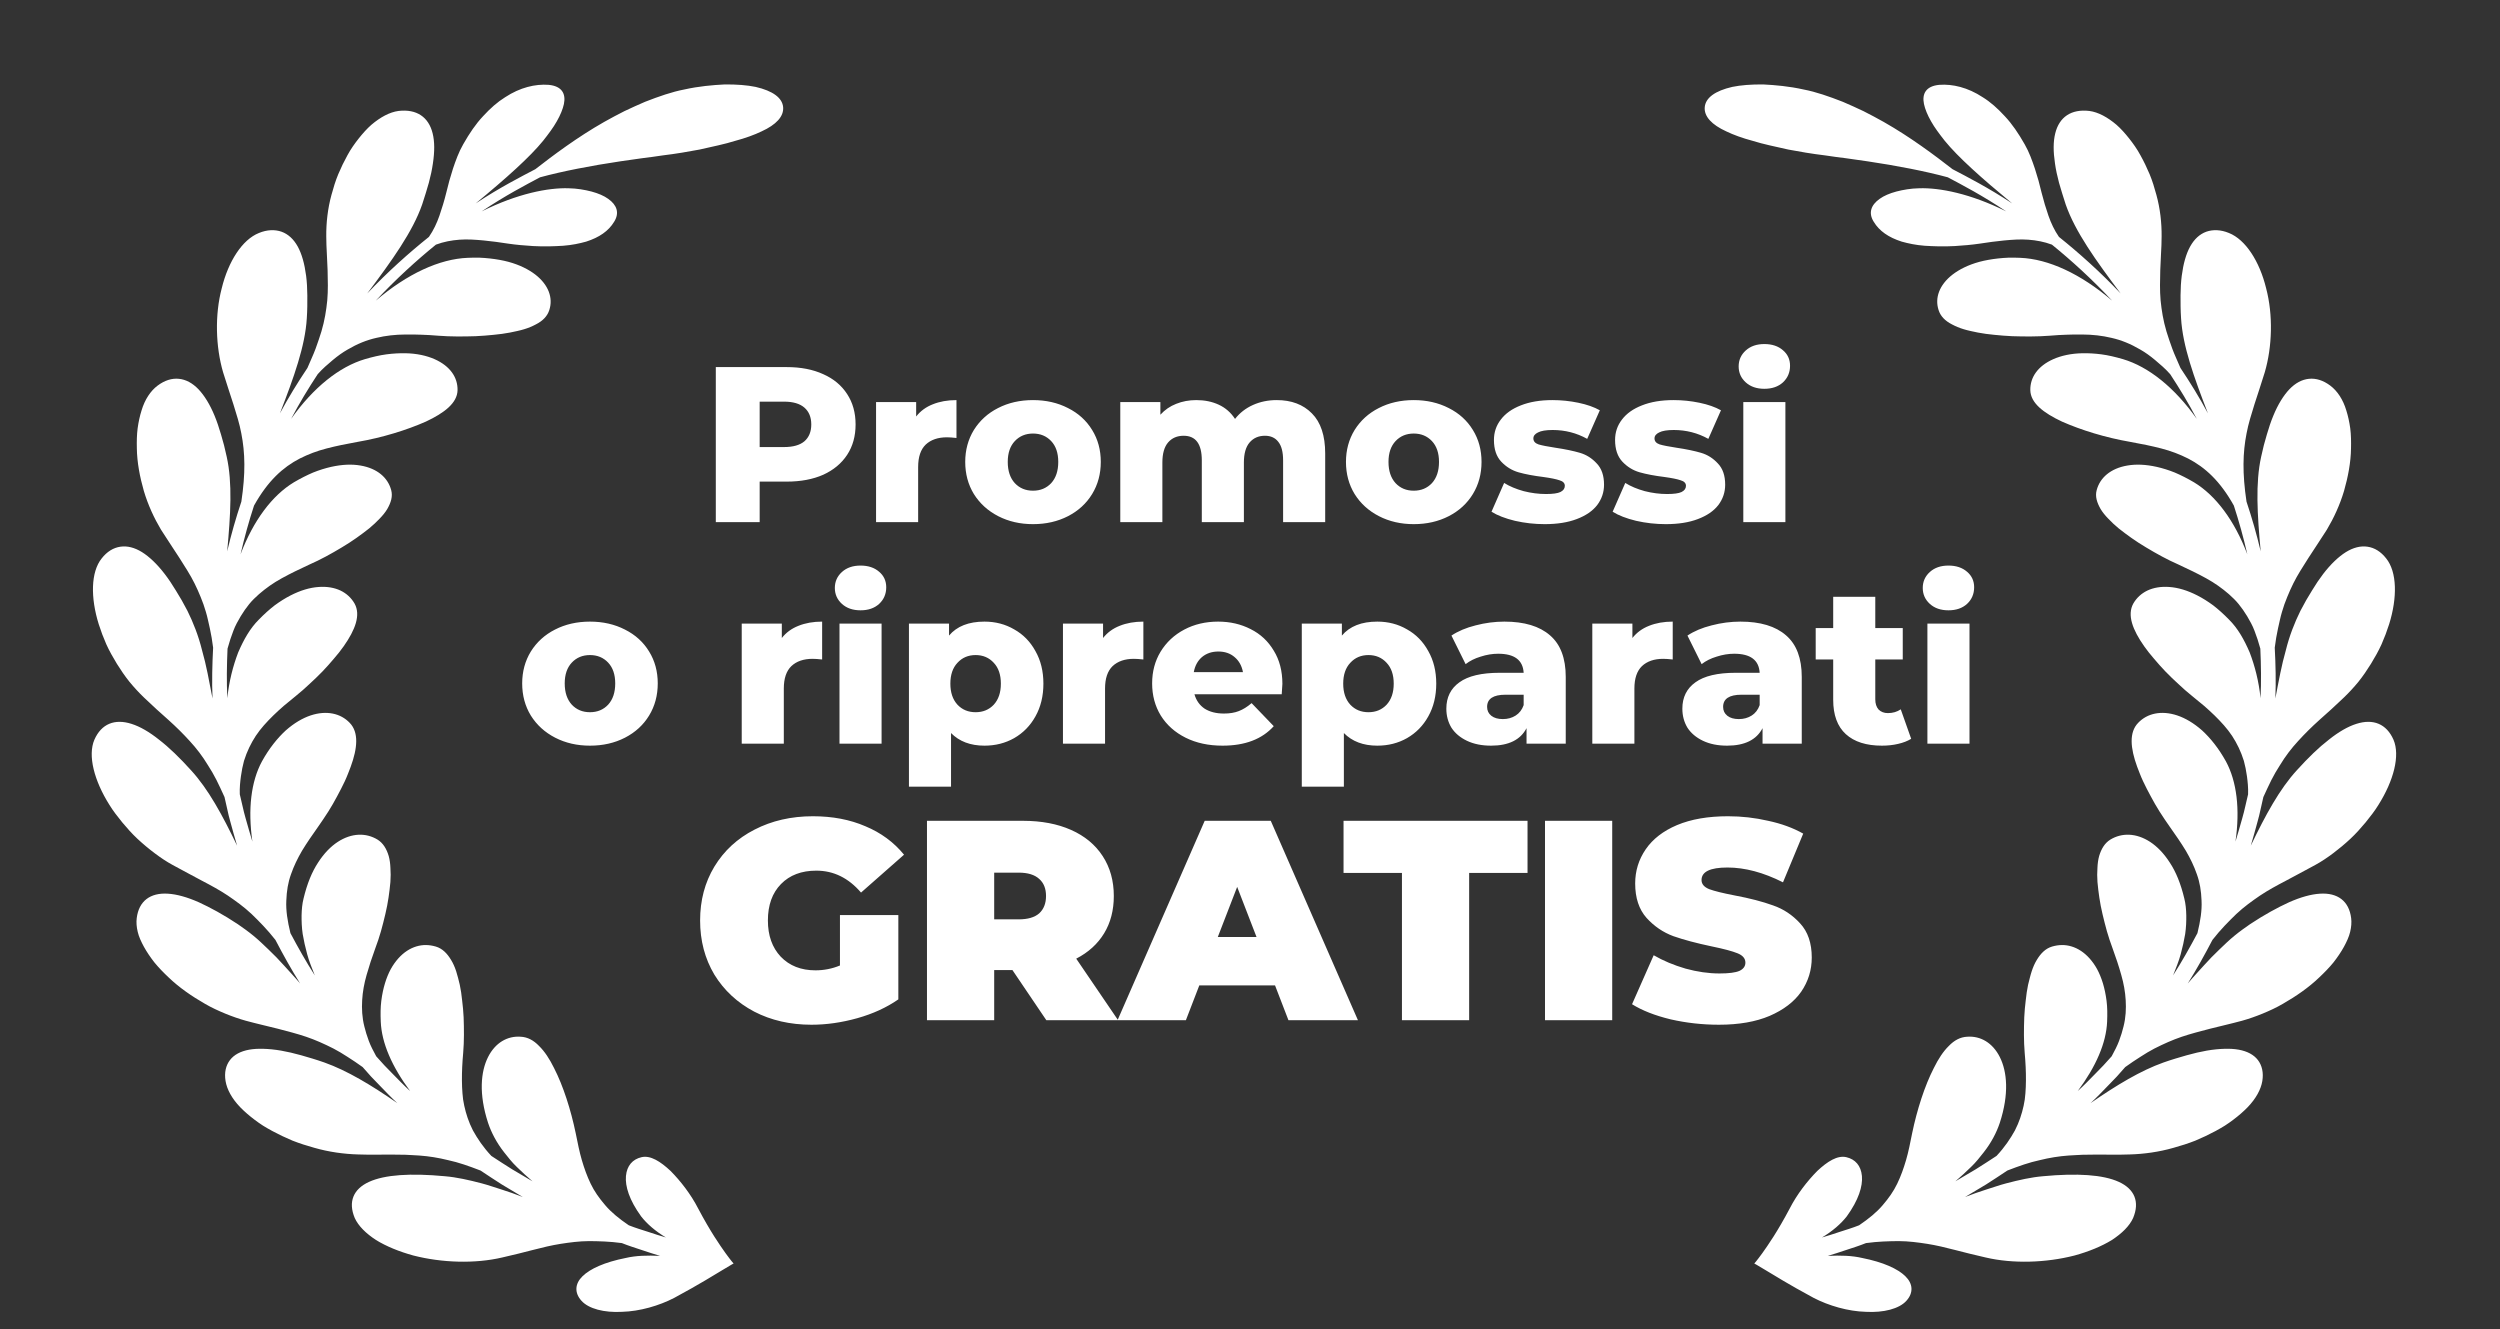
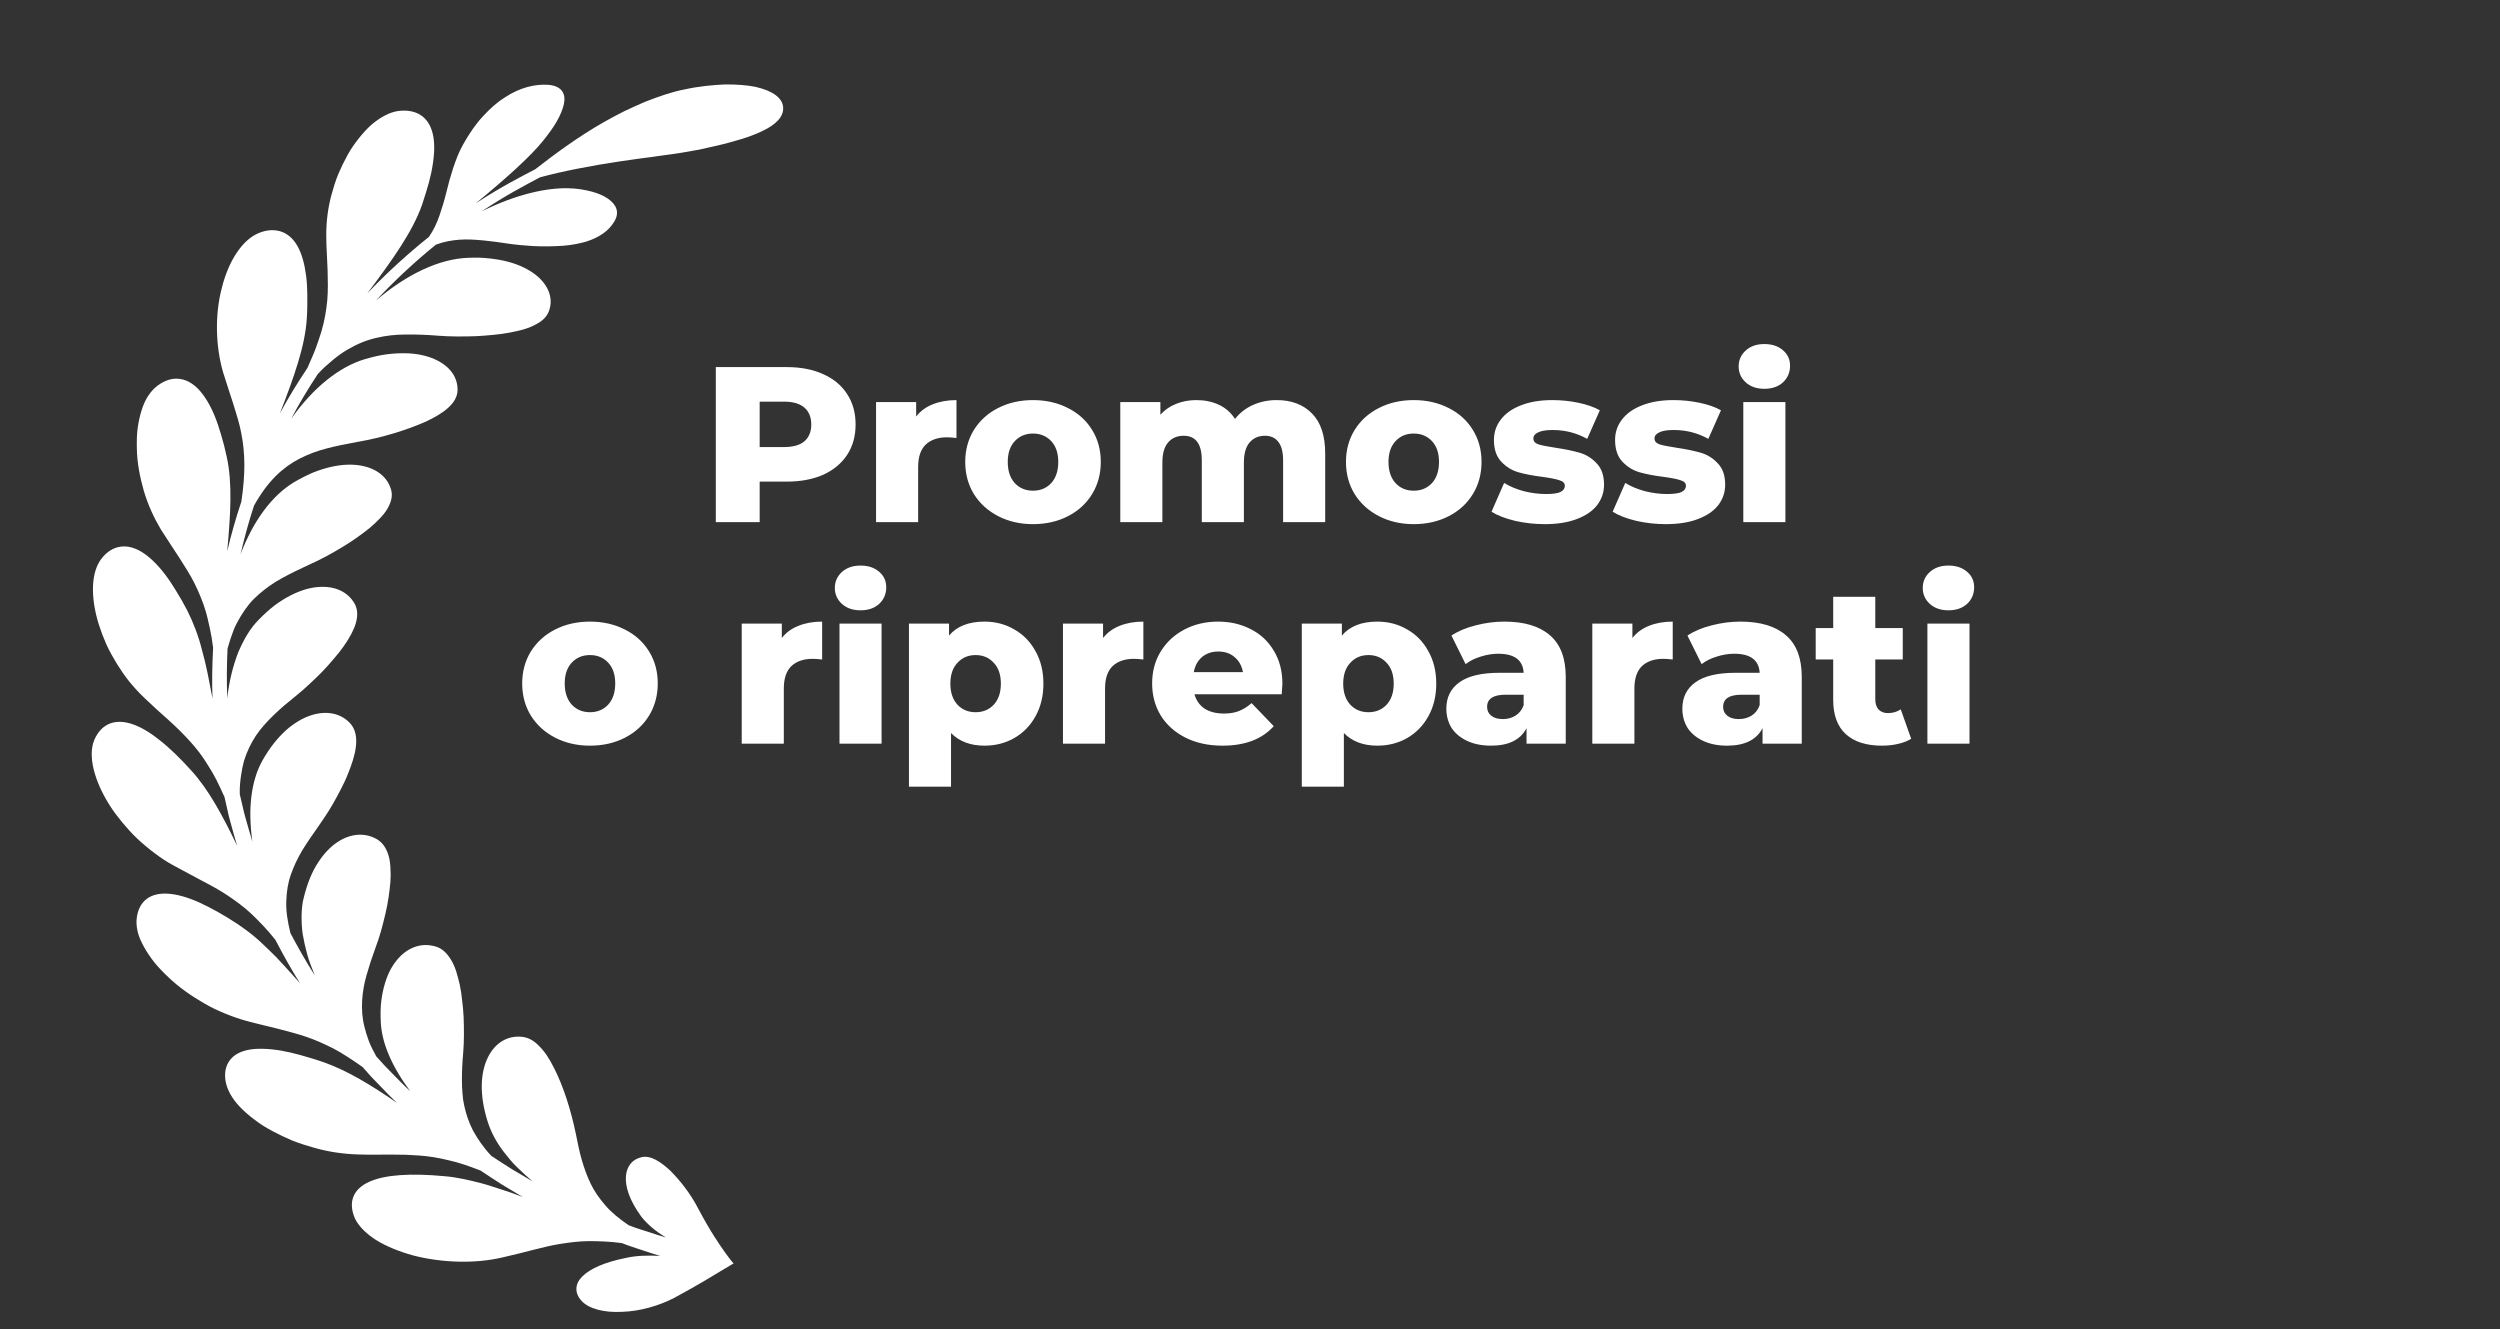
<svg xmlns="http://www.w3.org/2000/svg" width="158" height="84" viewBox="0 0 158 84" fill="none">
  <rect x="0" y="0" width="158" height="84" fill="#333333" stroke="none" />
  <path d="M49.719 23.2C50.606 23.2 51.376 23.349 52.029 23.648C52.682 23.937 53.186 24.357 53.541 24.908C53.896 25.449 54.073 26.089 54.073 26.826C54.073 27.563 53.896 28.203 53.541 28.744C53.186 29.285 52.682 29.705 52.029 30.004C51.376 30.293 50.606 30.438 49.719 30.438H48.011V33H45.239V23.2H49.719ZM49.551 28.254C50.12 28.254 50.55 28.133 50.839 27.89C51.128 27.638 51.273 27.283 51.273 26.826C51.273 26.369 51.128 26.014 50.839 25.762C50.55 25.51 50.12 25.384 49.551 25.384H48.011V28.254H49.551ZM57.901 26.322C58.172 25.977 58.522 25.72 58.951 25.552C59.389 25.375 59.889 25.286 60.449 25.286V27.68C60.206 27.652 60.005 27.638 59.847 27.638C59.278 27.638 58.83 27.792 58.503 28.1C58.185 28.408 58.027 28.879 58.027 29.514V33H55.367V25.412H57.901V26.322ZM65.286 33.126C64.474 33.126 63.742 32.958 63.088 32.622C62.435 32.286 61.922 31.819 61.548 31.222C61.184 30.625 61.002 29.948 61.002 29.192C61.002 28.445 61.184 27.773 61.548 27.176C61.922 26.579 62.43 26.117 63.074 25.79C63.727 25.454 64.465 25.286 65.286 25.286C66.108 25.286 66.845 25.454 67.498 25.79C68.151 26.117 68.66 26.579 69.024 27.176C69.388 27.764 69.57 28.436 69.57 29.192C69.57 29.948 69.388 30.625 69.024 31.222C68.66 31.819 68.151 32.286 67.498 32.622C66.845 32.958 66.108 33.126 65.286 33.126ZM65.286 31.012C65.753 31.012 66.135 30.853 66.434 30.536C66.733 30.209 66.882 29.761 66.882 29.192C66.882 28.632 66.733 28.193 66.434 27.876C66.135 27.559 65.753 27.4 65.286 27.4C64.82 27.4 64.437 27.559 64.138 27.876C63.84 28.193 63.69 28.632 63.69 29.192C63.69 29.761 63.84 30.209 64.138 30.536C64.437 30.853 64.82 31.012 65.286 31.012ZM80.686 25.286C81.62 25.286 82.362 25.566 82.912 26.126C83.472 26.686 83.752 27.531 83.752 28.66V33H81.092V29.094C81.092 28.562 80.99 28.17 80.784 27.918C80.588 27.666 80.308 27.54 79.944 27.54C79.543 27.54 79.221 27.68 78.978 27.96C78.736 28.24 78.614 28.665 78.614 29.234V33H75.954V29.094C75.954 28.058 75.572 27.54 74.806 27.54C74.396 27.54 74.069 27.68 73.826 27.96C73.584 28.24 73.462 28.665 73.462 29.234V33H70.802V25.412H73.336V26.21C73.616 25.902 73.948 25.673 74.33 25.524C74.722 25.365 75.147 25.286 75.604 25.286C76.136 25.286 76.612 25.384 77.032 25.58C77.452 25.776 77.793 26.075 78.054 26.476C78.353 26.093 78.731 25.799 79.188 25.594C79.646 25.389 80.145 25.286 80.686 25.286ZM89.349 33.126C88.537 33.126 87.804 32.958 87.151 32.622C86.497 32.286 85.984 31.819 85.611 31.222C85.247 30.625 85.065 29.948 85.065 29.192C85.065 28.445 85.247 27.773 85.611 27.176C85.984 26.579 86.493 26.117 87.137 25.79C87.79 25.454 88.527 25.286 89.349 25.286C90.17 25.286 90.907 25.454 91.561 25.79C92.214 26.117 92.723 26.579 93.087 27.176C93.451 27.764 93.633 28.436 93.633 29.192C93.633 29.948 93.451 30.625 93.087 31.222C92.723 31.819 92.214 32.286 91.561 32.622C90.907 32.958 90.17 33.126 89.349 33.126ZM89.349 31.012C89.815 31.012 90.198 30.853 90.497 30.536C90.795 30.209 90.945 29.761 90.945 29.192C90.945 28.632 90.795 28.193 90.497 27.876C90.198 27.559 89.815 27.4 89.349 27.4C88.882 27.4 88.499 27.559 88.201 27.876C87.902 28.193 87.753 28.632 87.753 29.192C87.753 29.761 87.902 30.209 88.201 30.536C88.499 30.853 88.882 31.012 89.349 31.012ZM97.623 33.126C96.988 33.126 96.363 33.056 95.747 32.916C95.131 32.767 94.636 32.575 94.263 32.342L95.061 30.522C95.406 30.737 95.817 30.909 96.293 31.04C96.769 31.161 97.24 31.222 97.707 31.222C98.136 31.222 98.44 31.18 98.617 31.096C98.804 31.003 98.897 30.872 98.897 30.704C98.897 30.536 98.785 30.419 98.561 30.354C98.346 30.279 98.001 30.209 97.525 30.144C96.918 30.069 96.4 29.971 95.971 29.85C95.551 29.729 95.187 29.505 94.879 29.178C94.571 28.851 94.417 28.394 94.417 27.806C94.417 27.321 94.562 26.891 94.851 26.518C95.14 26.135 95.56 25.837 96.111 25.622C96.671 25.398 97.338 25.286 98.113 25.286C98.664 25.286 99.21 25.342 99.751 25.454C100.292 25.566 100.745 25.725 101.109 25.93L100.311 27.736C99.639 27.363 98.911 27.176 98.127 27.176C97.707 27.176 97.399 27.227 97.203 27.33C97.007 27.423 96.909 27.549 96.909 27.708C96.909 27.885 97.016 28.011 97.231 28.086C97.446 28.151 97.8 28.221 98.295 28.296C98.92 28.389 99.438 28.497 99.849 28.618C100.26 28.739 100.614 28.963 100.913 29.29C101.221 29.607 101.375 30.055 101.375 30.634C101.375 31.11 101.23 31.539 100.941 31.922C100.652 32.295 100.222 32.589 99.653 32.804C99.093 33.019 98.416 33.126 97.623 33.126ZM105.279 33.126C104.644 33.126 104.019 33.056 103.403 32.916C102.787 32.767 102.292 32.575 101.919 32.342L102.717 30.522C103.062 30.737 103.473 30.909 103.949 31.04C104.425 31.161 104.896 31.222 105.363 31.222C105.792 31.222 106.096 31.18 106.273 31.096C106.46 31.003 106.553 30.872 106.553 30.704C106.553 30.536 106.441 30.419 106.217 30.354C106.002 30.279 105.657 30.209 105.181 30.144C104.574 30.069 104.056 29.971 103.627 29.85C103.207 29.729 102.843 29.505 102.535 29.178C102.227 28.851 102.073 28.394 102.073 27.806C102.073 27.321 102.218 26.891 102.507 26.518C102.796 26.135 103.216 25.837 103.767 25.622C104.327 25.398 104.994 25.286 105.769 25.286C106.32 25.286 106.866 25.342 107.407 25.454C107.948 25.566 108.401 25.725 108.765 25.93L107.967 27.736C107.295 27.363 106.567 27.176 105.783 27.176C105.363 27.176 105.055 27.227 104.859 27.33C104.663 27.423 104.565 27.549 104.565 27.708C104.565 27.885 104.672 28.011 104.887 28.086C105.102 28.151 105.456 28.221 105.951 28.296C106.576 28.389 107.094 28.497 107.505 28.618C107.916 28.739 108.27 28.963 108.569 29.29C108.877 29.607 109.031 30.055 109.031 30.634C109.031 31.11 108.886 31.539 108.597 31.922C108.308 32.295 107.878 32.589 107.309 32.804C106.749 33.019 106.072 33.126 105.279 33.126ZM110.177 25.412H112.837V33H110.177V25.412ZM111.507 24.572C111.022 24.572 110.63 24.437 110.331 24.166C110.033 23.895 109.883 23.559 109.883 23.158C109.883 22.757 110.033 22.421 110.331 22.15C110.63 21.879 111.022 21.744 111.507 21.744C111.993 21.744 112.385 21.875 112.683 22.136C112.982 22.388 113.131 22.715 113.131 23.116C113.131 23.536 112.982 23.886 112.683 24.166C112.385 24.437 111.993 24.572 111.507 24.572ZM37.286 47.126C36.474 47.126 35.742 46.958 35.088 46.622C34.435 46.286 33.922 45.819 33.548 45.222C33.184 44.625 33.002 43.948 33.002 43.192C33.002 42.445 33.184 41.773 33.548 41.176C33.922 40.579 34.43 40.117 35.074 39.79C35.727 39.454 36.465 39.286 37.286 39.286C38.108 39.286 38.845 39.454 39.498 39.79C40.151 40.117 40.66 40.579 41.024 41.176C41.388 41.764 41.57 42.436 41.57 43.192C41.57 43.948 41.388 44.625 41.024 45.222C40.66 45.819 40.151 46.286 39.498 46.622C38.845 46.958 38.108 47.126 37.286 47.126ZM37.286 45.012C37.753 45.012 38.136 44.853 38.434 44.536C38.733 44.209 38.882 43.761 38.882 43.192C38.882 42.632 38.733 42.193 38.434 41.876C38.136 41.559 37.753 41.4 37.286 41.4C36.819 41.4 36.437 41.559 36.138 41.876C35.84 42.193 35.69 42.632 35.69 43.192C35.69 43.761 35.84 44.209 36.138 44.536C36.437 44.853 36.819 45.012 37.286 45.012ZM49.411 40.322C49.681 39.977 50.031 39.72 50.461 39.552C50.899 39.375 51.399 39.286 51.959 39.286V41.68C51.716 41.652 51.515 41.638 51.357 41.638C50.787 41.638 50.339 41.792 50.013 42.1C49.695 42.408 49.537 42.879 49.537 43.514V47H46.877V39.412H49.411V40.322ZM53.056 39.412H55.716V47H53.056V39.412ZM54.386 38.572C53.901 38.572 53.509 38.437 53.21 38.166C52.912 37.895 52.762 37.559 52.762 37.158C52.762 36.757 52.912 36.421 53.21 36.15C53.509 35.879 53.901 35.744 54.386 35.744C54.872 35.744 55.264 35.875 55.562 36.136C55.861 36.388 56.01 36.715 56.01 37.116C56.01 37.536 55.861 37.886 55.562 38.166C55.264 38.437 54.872 38.572 54.386 38.572ZM62.219 39.286C62.91 39.286 63.535 39.449 64.095 39.776C64.664 40.093 65.112 40.551 65.439 41.148C65.775 41.736 65.943 42.422 65.943 43.206C65.943 43.99 65.775 44.681 65.439 45.278C65.112 45.866 64.664 46.323 64.095 46.65C63.535 46.967 62.91 47.126 62.219 47.126C61.332 47.126 60.628 46.86 60.105 46.328V49.716H57.445V39.412H59.979V40.168C60.474 39.58 61.22 39.286 62.219 39.286ZM61.659 45.012C62.126 45.012 62.508 44.853 62.807 44.536C63.106 44.209 63.255 43.766 63.255 43.206C63.255 42.646 63.106 42.207 62.807 41.89C62.508 41.563 62.126 41.4 61.659 41.4C61.192 41.4 60.81 41.563 60.511 41.89C60.212 42.207 60.063 42.646 60.063 43.206C60.063 43.766 60.212 44.209 60.511 44.536C60.81 44.853 61.192 45.012 61.659 45.012ZM69.713 40.322C69.984 39.977 70.334 39.72 70.763 39.552C71.202 39.375 71.701 39.286 72.261 39.286V41.68C72.019 41.652 71.818 41.638 71.659 41.638C71.09 41.638 70.642 41.792 70.315 42.1C69.998 42.408 69.839 42.879 69.839 43.514V47H67.179V39.412H69.713V40.322ZM81.047 43.22C81.047 43.239 81.033 43.458 81.005 43.878H75.489C75.601 44.27 75.815 44.573 76.133 44.788C76.459 44.993 76.865 45.096 77.351 45.096C77.715 45.096 78.027 45.045 78.289 44.942C78.559 44.839 78.83 44.671 79.101 44.438L80.501 45.894C79.763 46.715 78.685 47.126 77.267 47.126C76.38 47.126 75.601 46.958 74.929 46.622C74.257 46.286 73.734 45.819 73.361 45.222C72.997 44.625 72.815 43.948 72.815 43.192C72.815 42.445 72.992 41.778 73.347 41.19C73.711 40.593 74.21 40.126 74.845 39.79C75.479 39.454 76.193 39.286 76.987 39.286C77.743 39.286 78.429 39.445 79.045 39.762C79.661 40.07 80.146 40.523 80.501 41.12C80.865 41.708 81.047 42.408 81.047 43.22ZM77.001 41.176C76.59 41.176 76.245 41.293 75.965 41.526C75.694 41.759 75.521 42.077 75.447 42.478H78.555C78.48 42.077 78.303 41.759 78.023 41.526C77.752 41.293 77.411 41.176 77.001 41.176ZM87.047 39.286C87.738 39.286 88.363 39.449 88.923 39.776C89.492 40.093 89.94 40.551 90.267 41.148C90.603 41.736 90.771 42.422 90.771 43.206C90.771 43.99 90.603 44.681 90.267 45.278C89.94 45.866 89.492 46.323 88.923 46.65C88.363 46.967 87.738 47.126 87.047 47.126C86.16 47.126 85.456 46.86 84.933 46.328V49.716H82.273V39.412H84.807V40.168C85.302 39.58 86.048 39.286 87.047 39.286ZM86.487 45.012C86.954 45.012 87.336 44.853 87.635 44.536C87.934 44.209 88.083 43.766 88.083 43.206C88.083 42.646 87.934 42.207 87.635 41.89C87.336 41.563 86.954 41.4 86.487 41.4C86.02 41.4 85.638 41.563 85.339 41.89C85.04 42.207 84.891 42.646 84.891 43.206C84.891 43.766 85.04 44.209 85.339 44.536C85.638 44.853 86.02 45.012 86.487 45.012ZM95.077 39.286C96.337 39.286 97.299 39.575 97.961 40.154C98.624 40.723 98.955 41.601 98.955 42.786V47H96.477V46.02C96.095 46.757 95.348 47.126 94.237 47.126C93.649 47.126 93.141 47.023 92.711 46.818C92.282 46.613 91.955 46.337 91.731 45.992C91.517 45.637 91.409 45.236 91.409 44.788C91.409 44.069 91.685 43.514 92.235 43.122C92.786 42.721 93.635 42.52 94.783 42.52H96.295C96.249 41.717 95.712 41.316 94.685 41.316C94.321 41.316 93.953 41.377 93.579 41.498C93.206 41.61 92.889 41.769 92.627 41.974L91.731 40.168C92.151 39.888 92.66 39.673 93.257 39.524C93.864 39.365 94.471 39.286 95.077 39.286ZM94.979 45.446C95.287 45.446 95.558 45.371 95.791 45.222C96.025 45.073 96.193 44.853 96.295 44.564V43.906H95.147C94.373 43.906 93.985 44.163 93.985 44.676C93.985 44.909 94.074 45.096 94.251 45.236C94.429 45.376 94.671 45.446 94.979 45.446ZM103.168 40.322C103.439 39.977 103.789 39.72 104.218 39.552C104.657 39.375 105.156 39.286 105.716 39.286V41.68C105.474 41.652 105.273 41.638 105.114 41.638C104.545 41.638 104.097 41.792 103.77 42.1C103.453 42.408 103.294 42.879 103.294 43.514V47H100.634V39.412H103.168V40.322ZM109.993 39.286C111.253 39.286 112.215 39.575 112.877 40.154C113.54 40.723 113.871 41.601 113.871 42.786V47H111.393V46.02C111.011 46.757 110.264 47.126 109.153 47.126C108.565 47.126 108.057 47.023 107.627 46.818C107.198 46.613 106.871 46.337 106.647 45.992C106.433 45.637 106.325 45.236 106.325 44.788C106.325 44.069 106.601 43.514 107.151 43.122C107.702 42.721 108.551 42.52 109.699 42.52H111.211C111.165 41.717 110.628 41.316 109.601 41.316C109.237 41.316 108.869 41.377 108.495 41.498C108.122 41.61 107.805 41.769 107.543 41.974L106.647 40.168C107.067 39.888 107.576 39.673 108.173 39.524C108.78 39.365 109.387 39.286 109.993 39.286ZM109.895 45.446C110.203 45.446 110.474 45.371 110.707 45.222C110.941 45.073 111.109 44.853 111.211 44.564V43.906H110.063C109.289 43.906 108.901 44.163 108.901 44.676C108.901 44.909 108.99 45.096 109.167 45.236C109.345 45.376 109.587 45.446 109.895 45.446ZM120.786 46.692C120.562 46.832 120.287 46.939 119.96 47.014C119.643 47.089 119.302 47.126 118.938 47.126C117.949 47.126 117.188 46.883 116.656 46.398C116.124 45.913 115.858 45.189 115.858 44.228V41.68H114.752V39.692H115.858V37.718H118.518V39.692H120.254V41.68H118.518V44.2C118.518 44.471 118.588 44.685 118.728 44.844C118.878 44.993 119.074 45.068 119.316 45.068C119.624 45.068 119.895 44.989 120.128 44.83L120.786 46.692ZM121.812 39.412H124.472V47H121.812V39.412ZM123.142 38.572C122.657 38.572 122.265 38.437 121.966 38.166C121.668 37.895 121.518 37.559 121.518 37.158C121.518 36.757 121.668 36.421 121.966 36.15C122.265 35.879 122.657 35.744 123.142 35.744C123.628 35.744 124.02 35.875 124.318 36.136C124.617 36.388 124.766 36.715 124.766 37.116C124.766 37.536 124.617 37.886 124.318 38.166C124.02 38.437 123.628 38.572 123.142 38.572Z" fill="white" />
-   <path d="M53.085 57.833H56.775V63.161C56.031 63.677 55.167 64.073 54.183 64.349C53.199 64.625 52.233 64.763 51.285 64.763C49.941 64.763 48.735 64.487 47.667 63.935C46.599 63.371 45.759 62.591 45.147 61.595C44.547 60.587 44.247 59.447 44.247 58.175C44.247 56.903 44.547 55.769 45.147 54.773C45.759 53.765 46.605 52.985 47.685 52.433C48.777 51.869 50.007 51.587 51.375 51.587C52.611 51.587 53.715 51.797 54.687 52.217C55.671 52.625 56.487 53.225 57.135 54.017L54.417 56.411C53.625 55.487 52.683 55.025 51.591 55.025C50.655 55.025 49.911 55.307 49.359 55.871C48.807 56.435 48.531 57.203 48.531 58.175C48.531 59.123 48.801 59.885 49.341 60.461C49.893 61.037 50.625 61.325 51.537 61.325C52.077 61.325 52.593 61.223 53.085 61.019V57.833ZM63.985 61.307H62.833V64.475H58.585V51.875H64.651C65.815 51.875 66.829 52.067 67.693 52.451C68.557 52.835 69.223 53.387 69.691 54.107C70.159 54.827 70.393 55.667 70.393 56.627C70.393 57.527 70.189 58.313 69.781 58.985C69.373 59.657 68.785 60.191 68.017 60.587L70.663 64.475H66.127L63.985 61.307ZM66.109 56.627C66.109 56.159 65.965 55.799 65.677 55.547C65.389 55.283 64.957 55.151 64.381 55.151H62.833V58.103H64.381C64.957 58.103 65.389 57.977 65.677 57.725C65.965 57.461 66.109 57.095 66.109 56.627ZM80.583 62.279H75.795L74.949 64.475H70.629L76.137 51.875H80.313L85.821 64.475H81.429L80.583 62.279ZM79.413 59.219L78.189 56.051L76.965 59.219H79.413ZM88.603 55.169H84.912V51.875H96.54V55.169H92.85V64.475H88.603V55.169ZM97.644 51.875H101.892V64.475H97.644V51.875ZM108.635 64.763C107.591 64.763 106.571 64.649 105.575 64.421C104.591 64.181 103.781 63.863 103.145 63.467L104.513 60.371C105.113 60.719 105.785 61.001 106.529 61.217C107.273 61.421 107.987 61.523 108.671 61.523C109.259 61.523 109.679 61.469 109.931 61.361C110.183 61.241 110.309 61.067 110.309 60.839C110.309 60.575 110.141 60.377 109.805 60.245C109.481 60.113 108.941 59.969 108.185 59.813C107.213 59.609 106.403 59.393 105.755 59.165C105.107 58.925 104.543 58.541 104.063 58.013C103.583 57.473 103.343 56.747 103.343 55.835C103.343 55.043 103.565 54.323 104.009 53.675C104.453 53.027 105.113 52.517 105.989 52.145C106.877 51.773 107.951 51.587 109.211 51.587C110.075 51.587 110.921 51.683 111.749 51.875C112.589 52.055 113.327 52.325 113.963 52.685L112.685 55.763C111.449 55.139 110.279 54.827 109.175 54.827C108.083 54.827 107.537 55.091 107.537 55.619C107.537 55.871 107.699 56.063 108.023 56.195C108.347 56.315 108.881 56.447 109.625 56.591C110.585 56.771 111.395 56.981 112.055 57.221C112.715 57.449 113.285 57.827 113.765 58.355C114.257 58.883 114.503 59.603 114.503 60.515C114.503 61.307 114.281 62.027 113.837 62.675C113.393 63.311 112.727 63.821 111.839 64.205C110.963 64.577 109.895 64.763 108.635 64.763Z" fill="white" />
  <path d="M6.427 35.291C6.764 34.861 7.166 34.615 7.607 34.552C8.043 34.486 8.506 34.605 8.973 34.893C9.435 35.182 9.928 35.648 10.405 36.27C10.645 36.581 10.882 36.933 11.115 37.321C11.363 37.712 11.608 38.142 11.848 38.608C12.21 39.338 12.542 40.175 12.77 41.099C13.037 42.026 13.219 43.042 13.431 44.145C13.387 43.069 13.414 41.998 13.469 40.933C13.416 40.502 13.348 40.1 13.265 39.725C13.176 39.348 13.113 39.002 13.012 38.673C12.917 38.343 12.807 38.033 12.684 37.737C12.557 37.438 12.443 37.159 12.3 36.881C12.029 36.33 11.68 35.801 11.335 35.254C10.985 34.706 10.591 34.133 10.175 33.475C9.74 32.747 9.35 31.903 9.089 31.021C8.837 30.143 8.661 29.215 8.649 28.343C8.639 27.905 8.646 27.475 8.698 27.074C8.753 26.672 8.835 26.292 8.944 25.947C9.151 25.249 9.516 24.705 9.959 24.372C10.404 24.038 10.862 23.895 11.307 23.941C11.749 23.984 12.167 24.21 12.543 24.601C12.913 24.991 13.267 25.559 13.561 26.274C13.71 26.633 13.841 27.025 13.968 27.459C14.102 27.894 14.223 28.366 14.329 28.87C14.697 30.533 14.573 32.517 14.358 34.845C14.611 33.773 14.912 32.724 15.254 31.702C15.523 29.912 15.492 28.613 15.251 27.39C15.139 26.78 14.945 26.179 14.752 25.555C14.559 24.934 14.325 24.274 14.099 23.527C13.629 21.915 13.568 19.912 14.013 18.221C14.428 16.518 15.313 15.144 16.362 14.726C16.88 14.509 17.38 14.5 17.793 14.644C18.21 14.794 18.556 15.11 18.816 15.579C19.074 16.048 19.247 16.664 19.347 17.431C19.395 17.811 19.421 18.225 19.423 18.668C19.426 19.113 19.425 19.602 19.39 20.113C19.287 21.863 18.582 23.826 17.691 26.124C18.232 25.117 18.821 24.164 19.43 23.254C19.613 22.814 19.804 22.424 19.945 22.038C20.088 21.653 20.206 21.288 20.314 20.946C20.519 20.255 20.62 19.61 20.683 18.986C20.739 18.358 20.721 17.724 20.704 17.072C20.689 16.741 20.674 16.4 20.657 16.044C20.648 15.865 20.64 15.682 20.631 15.494C20.627 15.309 20.623 15.12 20.62 14.927C20.612 14.094 20.71 13.182 20.95 12.312C21.068 11.874 21.203 11.429 21.377 11.012C21.551 10.596 21.748 10.19 21.962 9.805C22.173 9.415 22.421 9.069 22.674 8.748C22.93 8.426 23.194 8.131 23.472 7.887C24.036 7.409 24.619 7.088 25.185 7.012C26.333 6.878 27.09 7.398 27.343 8.429C27.473 8.946 27.472 9.579 27.359 10.332C27.305 10.711 27.22 11.118 27.104 11.547C27.046 11.763 26.981 11.984 26.908 12.21C26.84 12.441 26.764 12.679 26.68 12.925C26.079 14.647 24.787 16.445 23.209 18.547C24.521 17.165 25.848 15.98 27.109 14.971C27.397 14.553 27.606 14.108 27.771 13.635C27.934 13.162 28.077 12.692 28.202 12.188C28.266 11.938 28.331 11.683 28.397 11.426C28.468 11.174 28.543 10.921 28.627 10.662C28.798 10.155 28.988 9.616 29.276 9.117C29.66 8.438 30.073 7.827 30.529 7.345C30.98 6.852 31.445 6.441 31.925 6.145C32.871 5.523 33.836 5.3 34.672 5.362C35.517 5.442 35.772 5.927 35.639 6.574C35.57 6.894 35.416 7.275 35.189 7.669C34.966 8.069 34.663 8.468 34.328 8.894C33.493 9.922 32.009 11.251 30.064 12.856C31.601 11.844 32.923 11.17 33.834 10.693C34.967 9.811 36.488 8.67 38.179 7.709C38.603 7.477 39.029 7.236 39.463 7.024C39.898 6.818 40.334 6.619 40.763 6.436C41.632 6.096 42.471 5.803 43.242 5.657C44.172 5.449 45.036 5.376 45.793 5.337C46.555 5.329 47.214 5.381 47.755 5.492C48.841 5.742 49.441 6.182 49.494 6.77C49.546 7.358 49.05 7.886 48.133 8.303C47.677 8.523 47.115 8.728 46.456 8.904C45.803 9.111 45.046 9.262 44.211 9.452C43.517 9.583 42.73 9.72 41.873 9.823C41.45 9.888 41.011 9.947 40.561 10.002C40.113 10.066 39.658 10.131 39.202 10.196C37.378 10.466 35.535 10.824 34.131 11.206C33.239 11.681 31.943 12.353 30.44 13.361C32.699 12.233 34.659 11.855 35.94 11.899C36.46 11.907 36.96 11.995 37.383 12.105C37.81 12.22 38.167 12.371 38.442 12.569C38.989 12.958 39.167 13.457 38.811 14.02C38.462 14.598 37.877 15.005 37.047 15.27C36.624 15.389 36.149 15.489 35.591 15.532C35.027 15.566 34.41 15.592 33.689 15.551C33.153 15.517 32.644 15.475 32.119 15.398C31.858 15.361 31.597 15.321 31.337 15.285C31.082 15.252 30.826 15.223 30.57 15.197C30.06 15.15 29.538 15.11 29.04 15.149C28.541 15.186 28.041 15.278 27.551 15.461C26.32 16.461 25.026 17.637 23.75 19.001C25.737 17.303 27.779 16.363 29.561 16.294C29.812 16.283 30.052 16.281 30.283 16.284C30.518 16.294 30.744 16.311 30.959 16.335C31.39 16.383 31.782 16.454 32.135 16.548C32.846 16.741 33.415 17.032 33.835 17.355C34.675 18.009 34.961 18.833 34.718 19.588C34.6 19.975 34.307 20.28 33.867 20.502C33.651 20.618 33.408 20.723 33.131 20.806C32.855 20.892 32.542 20.953 32.224 21.019C31.902 21.081 31.555 21.128 31.189 21.162C30.823 21.196 30.456 21.232 30.066 21.247C29.283 21.272 28.488 21.279 27.691 21.217C27.505 21.203 27.323 21.189 27.145 21.177C26.969 21.169 26.797 21.161 26.628 21.154C26.288 21.141 25.959 21.136 25.636 21.141C24.983 21.144 24.386 21.211 23.78 21.355C23.166 21.494 22.581 21.732 21.965 22.094C21.651 22.273 21.347 22.492 21.036 22.751C20.728 23.011 20.389 23.295 20.079 23.648C19.489 24.544 18.919 25.481 18.398 26.472C19.808 24.482 21.45 23.175 23.07 22.696C23.551 22.557 23.992 22.452 24.421 22.395C24.85 22.339 25.248 22.319 25.616 22.325C26.345 22.337 26.967 22.48 27.463 22.698C28.453 23.137 28.933 23.857 28.917 24.661C28.901 25.469 28.085 26.098 26.909 26.648C25.712 27.177 24.168 27.658 22.602 27.927C21.899 28.054 21.256 28.182 20.644 28.342C20.031 28.5 19.49 28.706 18.948 28.978C17.881 29.529 16.926 30.391 16.055 31.952C15.728 32.955 15.442 33.983 15.202 35.031C16.016 32.888 17.202 31.313 18.568 30.485C18.992 30.236 19.398 30.03 19.784 29.866C20.177 29.707 20.56 29.591 20.915 29.509C21.629 29.349 22.245 29.328 22.786 29.422C23.322 29.513 23.755 29.709 24.079 29.976C24.398 30.24 24.619 30.582 24.724 30.977C24.831 31.374 24.708 31.764 24.474 32.173C24.352 32.375 24.189 32.577 23.991 32.78C23.796 32.982 23.585 33.189 23.334 33.393C22.825 33.795 22.255 34.211 21.597 34.599C20.948 34.99 20.266 35.368 19.542 35.685C18.916 35.976 18.34 36.252 17.805 36.548C17.263 36.846 16.808 37.171 16.366 37.553C16.151 37.746 15.931 37.952 15.747 38.182C15.56 38.413 15.382 38.665 15.214 38.945C15.05 39.223 14.873 39.529 14.747 39.87C14.615 40.21 14.492 40.583 14.38 40.994C14.335 42.032 14.316 43.08 14.367 44.129C14.475 43.051 14.731 42.079 15.05 41.242C15.409 40.407 15.811 39.703 16.359 39.159C16.697 38.812 17.03 38.513 17.356 38.261C17.698 38.01 18.03 37.803 18.35 37.638C18.992 37.309 19.58 37.137 20.125 37.098C20.665 37.056 21.135 37.142 21.518 37.322C21.897 37.504 22.2 37.782 22.408 38.144C22.81 38.865 22.451 39.808 21.722 40.843C21.541 41.102 21.332 41.365 21.099 41.633C20.87 41.899 20.64 42.169 20.379 42.437C20.123 42.705 19.838 42.972 19.559 43.23C19.284 43.49 18.995 43.745 18.697 43.984C18.434 44.196 18.181 44.404 17.94 44.606C17.703 44.81 17.486 45.013 17.275 45.216C16.859 45.625 16.471 46.044 16.163 46.51C15.861 46.974 15.608 47.487 15.42 48.089C15.339 48.39 15.274 48.713 15.226 49.063C15.178 49.414 15.139 49.794 15.155 50.2L15.331 50.955C15.389 51.205 15.445 51.457 15.52 51.705C15.666 52.201 15.796 52.699 15.952 53.191C15.655 51.137 15.87 49.385 16.555 48.12C17.017 47.283 17.542 46.641 18.056 46.167C18.595 45.691 19.129 45.384 19.633 45.215C20.641 44.881 21.532 45.085 22.101 45.683C22.684 46.283 22.596 47.277 22.165 48.457C22.049 48.753 21.941 49.056 21.793 49.371C21.652 49.682 21.474 50.007 21.305 50.328C21.136 50.648 20.949 50.974 20.747 51.294C20.544 51.615 20.323 51.936 20.113 52.239C19.739 52.767 19.395 53.263 19.094 53.758C18.808 54.246 18.573 54.732 18.392 55.251C18.203 55.773 18.118 56.31 18.095 56.923C18.064 57.539 18.167 58.202 18.355 58.975C18.84 59.889 19.346 60.784 19.896 61.646C19.711 61.182 19.53 60.742 19.412 60.301C19.292 59.859 19.197 59.434 19.13 59.031C19.07 58.621 19.056 58.223 19.06 57.849C19.069 57.474 19.099 57.12 19.186 56.78C19.409 55.85 19.712 55.106 20.103 54.513C20.484 53.922 20.908 53.495 21.344 53.209C22.221 52.638 23.129 52.622 23.854 53.059C24.214 53.281 24.429 53.643 24.566 54.098C24.63 54.327 24.665 54.583 24.675 54.861C24.695 55.135 24.697 55.43 24.673 55.744C24.614 56.376 24.526 57.057 24.353 57.775C24.262 58.138 24.183 58.492 24.077 58.853C23.974 59.212 23.855 59.573 23.721 59.928C23.503 60.524 23.322 61.074 23.169 61.617C23.013 62.163 22.92 62.68 22.889 63.213C22.858 63.746 22.881 64.302 23.028 64.877C23.098 65.167 23.19 65.469 23.308 65.785C23.425 66.101 23.591 66.416 23.776 66.757C23.95 66.95 24.123 67.141 24.295 67.332C24.476 67.518 24.656 67.702 24.835 67.886C25.194 68.251 25.545 68.617 25.92 68.955C24.768 67.408 24.117 65.908 24.064 64.565C24.044 64.088 24.047 63.656 24.099 63.249C24.151 62.84 24.23 62.473 24.331 62.141C24.431 61.809 24.554 61.514 24.694 61.253C24.838 60.991 25.002 60.764 25.174 60.57C25.521 60.183 25.912 59.935 26.314 59.814C26.718 59.692 27.126 59.701 27.542 59.822C27.958 59.946 28.258 60.252 28.507 60.666C28.634 60.871 28.74 61.11 28.828 61.377C28.872 61.508 28.909 61.651 28.948 61.795C28.989 61.937 29.025 62.086 29.058 62.239C29.124 62.547 29.173 62.879 29.207 63.227C29.249 63.57 29.285 63.922 29.301 64.291C29.327 65.034 29.337 65.784 29.274 66.533C29.216 67.166 29.19 67.736 29.194 68.284C29.196 68.56 29.206 68.83 29.228 69.098C29.239 69.231 29.252 69.364 29.269 69.496C29.29 69.626 29.313 69.755 29.341 69.884C29.452 70.396 29.62 70.914 29.889 71.442C30.172 71.954 30.535 72.502 31.053 73.054C31.497 73.339 31.927 73.63 32.361 73.896C32.8 74.157 33.232 74.41 33.655 74.66C33.3 74.355 32.969 74.053 32.666 73.754C32.358 73.462 32.104 73.133 31.864 72.829C31.384 72.219 31.053 71.58 30.846 70.965C30.249 69.133 30.384 67.729 30.842 66.811C31.3 65.897 32.073 65.459 32.911 65.521C33.343 65.542 33.728 65.748 34.067 66.104C34.418 66.444 34.734 66.926 35.017 67.502C35.597 68.63 36.081 70.151 36.384 71.615C36.507 72.218 36.618 72.798 36.771 73.316C36.923 73.836 37.099 74.331 37.33 74.81C37.56 75.291 37.864 75.72 38.248 76.167C38.63 76.618 39.123 77.019 39.737 77.437C40.154 77.603 40.568 77.727 40.96 77.853C41.353 77.978 41.723 78.11 42.083 78.208C41.416 77.806 40.889 77.35 40.52 76.877C39.769 75.841 39.503 74.974 39.56 74.324C39.621 73.666 39.982 73.265 40.544 73.134C41.106 73.002 41.741 73.403 42.384 74.007C43.014 74.644 43.661 75.476 44.122 76.373C44.897 77.84 45.499 78.701 45.859 79.206C46.225 79.71 46.363 79.853 46.363 79.853C46.363 79.853 46.208 79.933 45.678 80.256C45.142 80.573 44.239 81.149 42.613 82.025C41.666 82.519 40.427 82.879 39.314 82.907C38.191 82.971 37.203 82.717 36.75 82.21C36.294 81.708 36.331 81.133 36.808 80.665C37.287 80.187 38.221 79.766 39.544 79.504C40.189 79.353 40.914 79.333 41.72 79.373C41.349 79.271 40.968 79.131 40.562 79.002C40.158 78.868 39.732 78.736 39.301 78.563C38.539 78.459 37.852 78.443 37.227 78.438C36.6 78.441 36.005 78.523 35.433 78.611C34.859 78.702 34.289 78.839 33.684 78.996C33.077 79.156 32.454 79.308 31.743 79.472C30.021 79.878 27.93 79.812 26.124 79.348C25.233 79.104 24.414 78.769 23.764 78.369C23.126 77.953 22.649 77.481 22.421 76.981C21.989 75.953 22.332 75.145 23.326 74.693C24.314 74.241 25.95 74.133 28.119 74.338C28.86 74.401 29.625 74.573 30.451 74.79C30.864 74.897 31.27 75.047 31.71 75.181C32.146 75.318 32.59 75.476 33.042 75.652C32.608 75.394 32.164 75.128 31.712 74.857C31.267 74.578 30.825 74.277 30.369 73.978C29.626 73.69 28.972 73.461 28.331 73.324C27.705 73.169 27.114 73.074 26.512 73.03C26.361 73.02 26.211 73.01 26.059 73.004C25.911 72.995 25.762 72.987 25.611 72.981C25.309 72.972 25.001 72.968 24.683 72.969C24.046 72.971 23.367 72.987 22.632 72.961C21.749 72.937 20.785 72.806 19.865 72.541C19.401 72.414 18.934 72.264 18.486 72.088C18.047 71.904 17.619 71.702 17.213 71.482C17.01 71.371 16.812 71.259 16.622 71.141C16.434 71.022 16.259 70.894 16.089 70.767C15.751 70.513 15.445 70.247 15.182 69.977C14.659 69.434 14.342 68.853 14.255 68.32C14.167 67.786 14.276 67.332 14.534 66.996C14.791 66.66 15.201 66.44 15.743 66.341C16.015 66.291 16.316 66.275 16.652 66.285C16.992 66.294 17.363 66.331 17.762 66.399C18.162 66.468 18.588 66.568 19.041 66.695C19.492 66.825 19.992 66.969 20.503 67.15C21.941 67.662 23.452 68.569 25.111 69.718C24.727 69.368 24.368 68.988 24.002 68.609C23.818 68.421 23.634 68.23 23.45 68.037C23.274 67.839 23.097 67.639 22.919 67.439C22.593 67.197 22.264 66.991 21.964 66.794C21.663 66.596 21.367 66.422 21.074 66.268C20.48 65.967 19.929 65.722 19.352 65.525C18.773 65.33 18.177 65.177 17.56 65.016C16.938 64.857 16.262 64.709 15.533 64.51C15.109 64.392 14.676 64.24 14.241 64.062C13.809 63.883 13.364 63.681 12.955 63.441C12.129 62.968 11.317 62.408 10.665 61.781C10.334 61.471 10.025 61.151 9.758 60.825C9.501 60.496 9.278 60.166 9.098 59.841C8.922 59.516 8.775 59.202 8.704 58.893C8.63 58.585 8.607 58.292 8.641 58.024C8.775 56.943 9.501 56.409 10.615 56.481C11.174 56.516 11.833 56.698 12.567 57.024C13.289 57.355 14.133 57.812 15.027 58.407C15.347 58.629 15.686 58.866 16.011 59.135C16.339 59.403 16.651 59.702 16.977 60.017C17.308 60.33 17.636 60.667 17.959 61.029C18.281 61.39 18.635 61.759 18.969 62.158C18.41 61.268 17.897 60.344 17.406 59.402C16.895 58.748 16.376 58.227 15.9 57.766C15.415 57.31 14.9 56.943 14.4 56.601C13.892 56.262 13.348 55.966 12.766 55.663C12.199 55.353 11.585 55.039 10.912 54.667C10.517 54.453 10.144 54.2 9.774 53.922C9.403 53.644 9.039 53.34 8.689 53.014C8.34 52.688 8.03 52.337 7.728 51.976C7.433 51.612 7.14 51.24 6.91 50.86C5.954 49.34 5.536 47.751 5.965 46.751C6.406 45.744 7.253 45.408 8.315 45.749C8.846 45.918 9.432 46.254 10.048 46.746C10.689 47.239 11.355 47.887 12.069 48.676C13.167 49.872 14.049 51.503 14.985 53.447C14.828 52.941 14.698 52.428 14.553 51.918C14.477 51.665 14.422 51.405 14.364 51.146L14.189 50.373C14.006 49.983 13.85 49.623 13.678 49.29C13.508 48.956 13.329 48.649 13.143 48.363C12.795 47.788 12.416 47.295 11.993 46.836C11.576 46.377 11.146 45.95 10.655 45.508C10.41 45.289 10.156 45.063 9.893 44.826C9.638 44.591 9.371 44.344 9.094 44.078C8.78 43.776 8.473 43.444 8.18 43.087C7.891 42.728 7.635 42.349 7.387 41.952C7.145 41.553 6.909 41.139 6.72 40.721C6.535 40.302 6.374 39.875 6.241 39.453C5.714 37.767 5.738 36.147 6.427 35.291Z" fill="white" />
-   <path d="M150.806 35.291C150.47 34.861 150.067 34.615 149.627 34.552C149.19 34.486 148.727 34.605 148.26 34.893C147.799 35.182 147.305 35.648 146.828 36.27C146.589 36.581 146.352 36.933 146.119 37.321C145.871 37.712 145.625 38.142 145.385 38.608C145.024 39.338 144.692 40.175 144.464 41.099C144.197 42.026 144.014 43.042 143.803 44.145C143.846 43.069 143.82 41.998 143.764 40.933C143.817 40.502 143.886 40.1 143.968 39.725C144.057 39.348 144.12 39.002 144.221 38.673C144.316 38.343 144.426 38.033 144.55 37.737C144.677 37.438 144.791 37.159 144.933 36.881C145.204 36.33 145.553 35.801 145.898 35.254C146.249 34.706 146.643 34.133 147.058 33.475C147.493 32.747 147.884 31.903 148.145 31.021C148.396 30.143 148.573 29.215 148.584 28.343C148.594 27.905 148.587 27.475 148.536 27.074C148.48 26.672 148.398 26.292 148.289 25.947C148.083 25.249 147.717 24.705 147.275 24.372C146.829 24.038 146.372 23.895 145.926 23.941C145.484 23.984 145.066 24.21 144.69 24.601C144.32 24.991 143.966 25.559 143.673 26.274C143.523 26.633 143.393 27.025 143.266 27.459C143.132 27.894 143.01 28.366 142.904 28.87C142.537 30.533 142.66 32.517 142.876 34.845C142.622 33.773 142.321 32.724 141.979 31.702C141.711 29.912 141.741 28.613 141.983 27.39C142.095 26.78 142.289 26.179 142.481 25.555C142.675 24.934 142.909 24.274 143.134 23.527C143.605 21.915 143.666 19.912 143.22 18.221C142.805 16.518 141.921 15.144 140.871 14.726C140.353 14.509 139.853 14.5 139.44 14.644C139.023 14.794 138.678 15.11 138.418 15.579C138.159 16.048 137.986 16.664 137.886 17.431C137.838 17.811 137.813 18.225 137.81 18.668C137.808 19.113 137.809 19.602 137.843 20.113C137.946 21.863 138.651 23.826 139.542 26.124C139.002 25.117 138.412 24.164 137.804 23.254C137.62 22.814 137.43 22.424 137.289 22.038C137.145 21.653 137.028 21.288 136.92 20.946C136.714 20.255 136.613 19.61 136.55 18.986C136.494 18.358 136.513 17.724 136.529 17.072C136.544 16.741 136.56 16.4 136.576 16.044C136.585 15.865 136.594 15.682 136.603 15.494C136.606 15.309 136.61 15.12 136.614 14.927C136.621 14.094 136.524 13.182 136.283 12.312C136.165 11.874 136.03 11.429 135.857 11.012C135.683 10.596 135.486 10.19 135.271 9.805C135.061 9.415 134.813 9.069 134.559 8.748C134.304 8.426 134.04 8.131 133.762 7.887C133.198 7.409 132.615 7.088 132.048 7.012C130.9 6.878 130.143 7.398 129.891 8.429C129.761 8.946 129.762 9.579 129.875 10.332C129.929 10.711 130.014 11.118 130.129 11.547C130.187 11.763 130.253 11.984 130.326 12.21C130.394 12.441 130.47 12.679 130.553 12.925C131.154 14.647 132.447 16.445 134.025 18.547C132.713 17.165 131.385 15.98 130.125 14.971C129.837 14.553 129.628 14.108 129.463 13.635C129.299 13.162 129.157 12.692 129.031 12.188C128.967 11.938 128.902 11.683 128.837 11.426C128.766 11.174 128.69 10.921 128.606 10.662C128.436 10.155 128.245 9.616 127.958 9.117C127.573 8.438 127.16 7.827 126.704 7.345C126.253 6.852 125.789 6.441 125.308 6.145C124.362 5.523 123.398 5.3 122.562 5.362C121.716 5.442 121.462 5.927 121.595 6.574C121.663 6.894 121.818 7.275 122.044 7.669C122.268 8.069 122.571 8.468 122.905 8.894C123.74 9.922 125.225 11.251 127.17 12.856C125.633 11.844 124.311 11.17 123.4 10.693C122.267 9.811 120.745 8.67 119.055 7.709C118.63 7.477 118.204 7.236 117.771 7.024C117.335 6.818 116.899 6.619 116.47 6.436C115.602 6.096 114.762 5.803 113.991 5.657C113.062 5.449 112.197 5.376 111.44 5.337C110.678 5.329 110.02 5.381 109.479 5.492C108.392 5.742 107.792 6.182 107.74 6.77C107.687 7.358 108.184 7.886 109.1 8.303C109.557 8.523 110.118 8.728 110.777 8.904C111.431 9.111 112.187 9.262 113.023 9.452C113.716 9.583 114.504 9.72 115.36 9.823C115.783 9.888 116.223 9.947 116.673 10.002C117.121 10.066 117.576 10.131 118.031 10.196C119.855 10.466 121.699 10.824 123.102 11.206C123.995 11.681 125.29 12.353 126.794 13.361C124.535 12.233 122.575 11.855 121.293 11.899C120.774 11.907 120.274 11.995 119.85 12.105C119.424 12.22 119.066 12.371 118.791 12.569C118.245 12.958 118.067 13.457 118.422 14.02C118.771 14.598 119.357 15.005 120.186 15.27C120.61 15.389 121.085 15.489 121.642 15.532C122.206 15.566 122.824 15.592 123.544 15.551C124.08 15.517 124.59 15.475 125.114 15.398C125.376 15.361 125.637 15.321 125.896 15.285C126.152 15.252 126.408 15.223 126.664 15.197C127.173 15.15 127.695 15.11 128.193 15.149C128.693 15.186 129.193 15.278 129.682 15.461C130.913 16.461 132.207 17.637 133.484 19.001C131.497 17.303 129.455 16.363 127.672 16.294C127.422 16.283 127.182 16.281 126.951 16.284C126.715 16.294 126.49 16.311 126.274 16.335C125.844 16.383 125.452 16.454 125.098 16.548C124.388 16.741 123.818 17.032 123.399 17.355C122.558 18.009 122.273 18.833 122.516 19.588C122.633 19.975 122.927 20.28 123.366 20.502C123.582 20.618 123.825 20.723 124.103 20.806C124.378 20.892 124.691 20.953 125.009 21.019C125.331 21.081 125.678 21.128 126.045 21.162C126.41 21.196 126.778 21.232 127.167 21.247C127.95 21.272 128.745 21.279 129.542 21.217C129.729 21.203 129.91 21.189 130.088 21.177C130.265 21.169 130.436 21.161 130.606 21.154C130.945 21.141 131.275 21.136 131.597 21.141C132.25 21.144 132.848 21.211 133.454 21.355C134.067 21.494 134.653 21.732 135.269 22.094C135.583 22.273 135.887 22.492 136.197 22.751C136.506 23.011 136.844 23.295 137.155 23.648C137.744 24.544 138.314 25.481 138.836 26.472C137.426 24.482 135.784 23.175 134.164 22.696C133.682 22.557 133.242 22.452 132.813 22.395C132.383 22.339 131.985 22.319 131.618 22.325C130.889 22.337 130.266 22.48 129.771 22.698C128.78 23.137 128.3 23.857 128.316 24.661C128.333 25.469 129.149 26.098 130.324 26.648C131.521 27.177 133.066 27.658 134.631 27.927C135.334 28.054 135.977 28.182 136.589 28.342C137.202 28.5 137.744 28.706 138.285 28.978C139.353 29.529 140.307 30.391 141.179 31.952C141.505 32.955 141.792 33.983 142.031 35.031C141.218 32.888 140.032 31.313 138.666 30.485C138.242 30.236 137.836 30.03 137.45 29.866C137.057 29.707 136.673 29.591 136.318 29.509C135.604 29.349 134.988 29.328 134.447 29.422C133.912 29.513 133.478 29.709 133.155 29.976C132.835 30.24 132.614 30.582 132.51 30.977C132.402 31.374 132.526 31.764 132.76 32.173C132.882 32.375 133.045 32.577 133.243 32.78C133.437 32.982 133.648 33.189 133.899 33.393C134.409 33.795 134.978 34.211 135.636 34.599C136.285 34.99 136.967 35.368 137.691 35.685C138.317 35.976 138.893 36.252 139.429 36.548C139.971 36.846 140.426 37.171 140.868 37.553C141.082 37.746 141.302 37.952 141.486 38.182C141.674 38.413 141.851 38.665 142.02 38.945C142.183 39.223 142.36 39.529 142.486 39.87C142.619 40.21 142.741 40.583 142.853 40.994C142.899 42.032 142.917 43.08 142.866 44.129C142.758 43.051 142.502 42.079 142.183 41.242C141.825 40.407 141.423 39.703 140.874 39.159C140.536 38.812 140.203 38.513 139.877 38.261C139.536 38.01 139.204 37.803 138.883 37.638C138.241 37.309 137.653 37.137 137.108 37.098C136.569 37.056 136.099 37.142 135.716 37.322C135.337 37.504 135.033 37.782 134.825 38.144C134.424 38.865 134.782 39.808 135.512 40.843C135.693 41.102 135.902 41.365 136.135 41.633C136.364 41.899 136.594 42.169 136.855 42.437C137.111 42.705 137.395 42.972 137.674 43.23C137.949 43.49 138.239 43.745 138.537 43.984C138.799 44.196 139.052 44.404 139.294 44.606C139.531 44.81 139.748 45.013 139.959 45.216C140.374 45.625 140.762 46.044 141.07 46.51C141.372 46.974 141.626 47.487 141.813 48.089C141.895 48.39 141.96 48.713 142.008 49.063C142.055 49.414 142.094 49.794 142.079 50.2L141.903 50.955C141.844 51.205 141.789 51.457 141.713 51.705C141.568 52.201 141.438 52.699 141.281 53.191C141.579 51.137 141.363 49.385 140.679 48.12C140.216 47.283 139.691 46.641 139.177 46.167C138.638 45.691 138.104 45.384 137.6 45.215C136.593 44.881 135.702 45.085 135.133 45.683C134.549 46.283 134.637 47.277 135.068 48.457C135.184 48.753 135.292 49.056 135.441 49.371C135.582 49.682 135.759 50.007 135.929 50.328C136.098 50.648 136.285 50.974 136.487 51.294C136.689 51.615 136.91 51.936 137.121 52.239C137.495 52.767 137.839 53.263 138.139 53.758C138.426 54.246 138.661 54.732 138.841 55.251C139.031 55.773 139.115 56.31 139.138 56.923C139.17 57.539 139.066 58.202 138.878 58.975C138.393 59.889 137.888 60.784 137.338 61.646C137.523 61.182 137.703 60.742 137.822 60.301C137.942 59.859 138.036 59.434 138.103 59.031C138.163 58.621 138.178 58.223 138.173 57.849C138.165 57.474 138.134 57.12 138.047 56.78C137.825 55.85 137.522 55.106 137.13 54.513C136.749 53.922 136.325 53.495 135.89 53.209C135.013 52.638 134.105 52.622 133.379 53.059C133.019 53.281 132.805 53.643 132.667 54.098C132.603 54.327 132.568 54.583 132.558 54.861C132.538 55.135 132.536 55.43 132.56 55.744C132.619 56.376 132.708 57.057 132.88 57.775C132.972 58.138 133.05 58.492 133.156 58.853C133.26 59.212 133.379 59.573 133.512 59.928C133.731 60.524 133.912 61.074 134.064 61.617C134.22 62.163 134.313 62.68 134.344 63.213C134.375 63.746 134.353 64.302 134.206 64.877C134.136 65.167 134.044 65.469 133.925 65.785C133.808 66.101 133.642 66.416 133.458 66.757C133.284 66.95 133.111 67.141 132.938 67.332C132.757 67.518 132.578 67.702 132.398 67.886C132.039 68.251 131.689 68.617 131.313 68.955C132.465 67.408 133.117 65.908 133.17 64.565C133.189 64.088 133.187 63.656 133.134 63.249C133.082 62.84 133.003 62.473 132.903 62.141C132.802 61.809 132.679 61.514 132.539 61.253C132.396 60.991 132.232 60.764 132.059 60.57C131.712 60.183 131.321 59.935 130.919 59.814C130.516 59.692 130.107 59.701 129.691 59.822C129.276 59.946 128.976 60.252 128.726 60.666C128.6 60.871 128.494 61.11 128.406 61.377C128.361 61.508 128.325 61.651 128.286 61.795C128.245 61.937 128.208 62.086 128.175 62.239C128.11 62.547 128.061 62.879 128.026 63.227C127.984 63.57 127.949 63.922 127.933 64.291C127.907 65.034 127.897 65.784 127.96 66.533C128.017 67.166 128.044 67.736 128.039 68.284C128.037 68.56 128.027 68.83 128.006 69.098C127.995 69.231 127.981 69.364 127.964 69.496C127.944 69.626 127.92 69.755 127.893 69.884C127.781 70.396 127.614 70.914 127.344 71.442C127.061 71.954 126.698 72.502 126.18 73.054C125.736 73.339 125.306 73.63 124.872 73.896C124.433 74.157 124.001 74.41 123.579 74.66C123.934 74.355 124.264 74.053 124.567 73.754C124.875 73.462 125.129 73.133 125.369 72.829C125.849 72.219 126.181 71.58 126.387 70.965C126.984 69.133 126.85 67.729 126.391 66.811C125.934 65.897 125.16 65.459 124.323 65.521C123.891 65.542 123.506 65.748 123.166 66.104C122.815 66.444 122.5 66.926 122.217 67.502C121.637 68.63 121.152 70.151 120.849 71.615C120.727 72.218 120.616 72.798 120.463 73.316C120.311 73.836 120.135 74.331 119.904 74.81C119.673 75.291 119.37 75.72 118.986 76.167C118.604 76.618 118.111 77.019 117.497 77.437C117.079 77.603 116.665 77.727 116.274 77.853C115.881 77.978 115.511 78.11 115.151 78.208C115.817 77.806 116.344 77.35 116.714 76.877C117.464 75.841 117.73 74.974 117.674 74.324C117.613 73.666 117.251 73.265 116.69 73.134C116.127 73.002 115.492 73.403 114.849 74.007C114.22 74.644 113.572 75.476 113.112 76.373C112.337 77.84 111.734 78.701 111.374 79.206C111.008 79.71 110.871 79.853 110.871 79.853C110.871 79.853 111.025 79.933 111.556 80.256C112.092 80.573 112.994 81.149 114.62 82.025C115.568 82.519 116.806 82.879 117.92 82.907C119.043 82.971 120.031 82.717 120.484 82.21C120.94 81.708 120.903 81.133 120.425 80.665C119.946 80.187 119.012 79.766 117.689 79.504C117.044 79.353 116.319 79.333 115.513 79.373C115.884 79.271 116.266 79.131 116.672 79.002C117.075 78.868 117.502 78.736 117.932 78.563C118.694 78.459 119.382 78.443 120.006 78.438C120.633 78.441 121.228 78.523 121.8 78.611C122.375 78.702 122.945 78.839 123.549 78.996C124.156 79.156 124.78 79.308 125.49 79.472C127.213 79.878 129.304 79.812 131.11 79.348C132.001 79.104 132.82 78.769 133.469 78.369C134.107 77.953 134.585 77.481 134.812 76.981C135.244 75.953 134.901 75.145 133.907 74.693C132.919 74.241 131.284 74.133 129.114 74.338C128.373 74.401 127.609 74.573 126.783 74.79C126.369 74.897 125.963 75.047 125.523 75.181C125.087 75.318 124.643 75.476 124.191 75.652C124.626 75.394 125.069 75.128 125.521 74.857C125.967 74.578 126.409 74.277 126.864 73.978C127.608 73.69 128.261 73.461 128.902 73.324C129.528 73.169 130.119 73.074 130.722 73.03C130.872 73.02 131.023 73.01 131.174 73.004C131.323 72.995 131.472 72.987 131.623 72.981C131.925 72.972 132.233 72.968 132.551 72.969C133.188 72.971 133.867 72.987 134.601 72.961C135.484 72.937 136.448 72.806 137.369 72.541C137.833 72.414 138.3 72.264 138.747 72.088C139.186 71.904 139.615 71.702 140.021 71.482C140.223 71.371 140.421 71.259 140.611 71.141C140.799 71.022 140.974 70.894 141.144 70.767C141.483 70.513 141.789 70.247 142.051 69.977C142.574 69.434 142.892 68.853 142.979 68.32C143.066 67.786 142.957 67.332 142.7 66.996C142.443 66.66 142.032 66.44 141.49 66.341C141.219 66.291 140.917 66.275 140.581 66.285C140.241 66.294 139.87 66.331 139.471 66.399C139.072 66.468 138.645 66.568 138.193 66.695C137.741 66.825 137.242 66.969 136.731 67.15C135.292 67.662 133.782 68.569 132.122 69.718C132.506 69.368 132.865 68.988 133.232 68.609C133.415 68.421 133.599 68.23 133.784 68.037C133.96 67.839 134.137 67.639 134.314 67.439C134.641 67.197 134.969 66.991 135.27 66.794C135.571 66.596 135.866 66.422 136.159 66.268C136.754 65.967 137.304 65.722 137.882 65.525C138.46 65.33 139.056 65.177 139.674 65.016C140.295 64.857 140.971 64.709 141.701 64.51C142.125 64.392 142.558 64.24 142.993 64.062C143.425 63.883 143.87 63.681 144.278 63.441C145.105 62.968 145.916 62.408 146.568 61.781C146.899 61.471 147.209 61.151 147.476 60.825C147.733 60.496 147.956 60.166 148.135 59.841C148.312 59.516 148.458 59.202 148.53 58.893C148.604 58.585 148.627 58.292 148.593 58.024C148.459 56.943 147.732 56.409 146.619 56.481C146.06 56.516 145.4 56.698 144.667 57.024C143.944 57.355 143.101 57.812 142.206 58.407C141.887 58.629 141.548 58.866 141.223 59.135C140.894 59.403 140.582 59.702 140.257 60.017C139.925 60.33 139.598 60.667 139.274 61.029C138.953 61.39 138.598 61.759 138.265 62.158C138.823 61.268 139.336 60.344 139.827 59.402C140.338 58.748 140.858 58.227 141.334 57.766C141.819 57.31 142.333 56.943 142.833 56.601C143.342 56.262 143.886 55.966 144.467 55.663C145.034 55.353 145.648 55.039 146.322 54.667C146.716 54.453 147.089 54.2 147.46 53.922C147.83 53.644 148.194 53.34 148.544 53.014C148.893 52.688 149.203 52.337 149.506 51.976C149.801 51.612 150.093 51.24 150.323 50.86C151.279 49.34 151.697 47.751 151.269 46.751C150.827 45.744 149.98 45.408 148.918 45.749C148.387 45.918 147.802 46.254 147.186 46.746C146.545 47.239 145.878 47.887 145.164 48.676C144.067 49.872 143.184 51.503 142.249 53.447C142.406 52.941 142.536 52.428 142.68 51.918C142.756 51.665 142.811 51.405 142.869 51.146L143.044 50.373C143.228 49.983 143.384 49.623 143.555 49.29C143.726 48.956 143.904 48.649 144.091 48.363C144.439 47.788 144.817 47.295 145.24 46.836C145.658 46.377 146.087 45.95 146.579 45.508C146.824 45.289 147.077 45.063 147.34 44.826C147.596 44.591 147.862 44.344 148.139 44.078C148.454 43.776 148.761 43.444 149.054 43.087C149.342 42.728 149.599 42.349 149.846 41.952C150.088 41.553 150.324 41.139 150.513 40.721C150.698 40.302 150.859 39.875 150.992 39.453C151.52 37.767 151.495 36.147 150.806 35.291Z" fill="white" />
</svg>